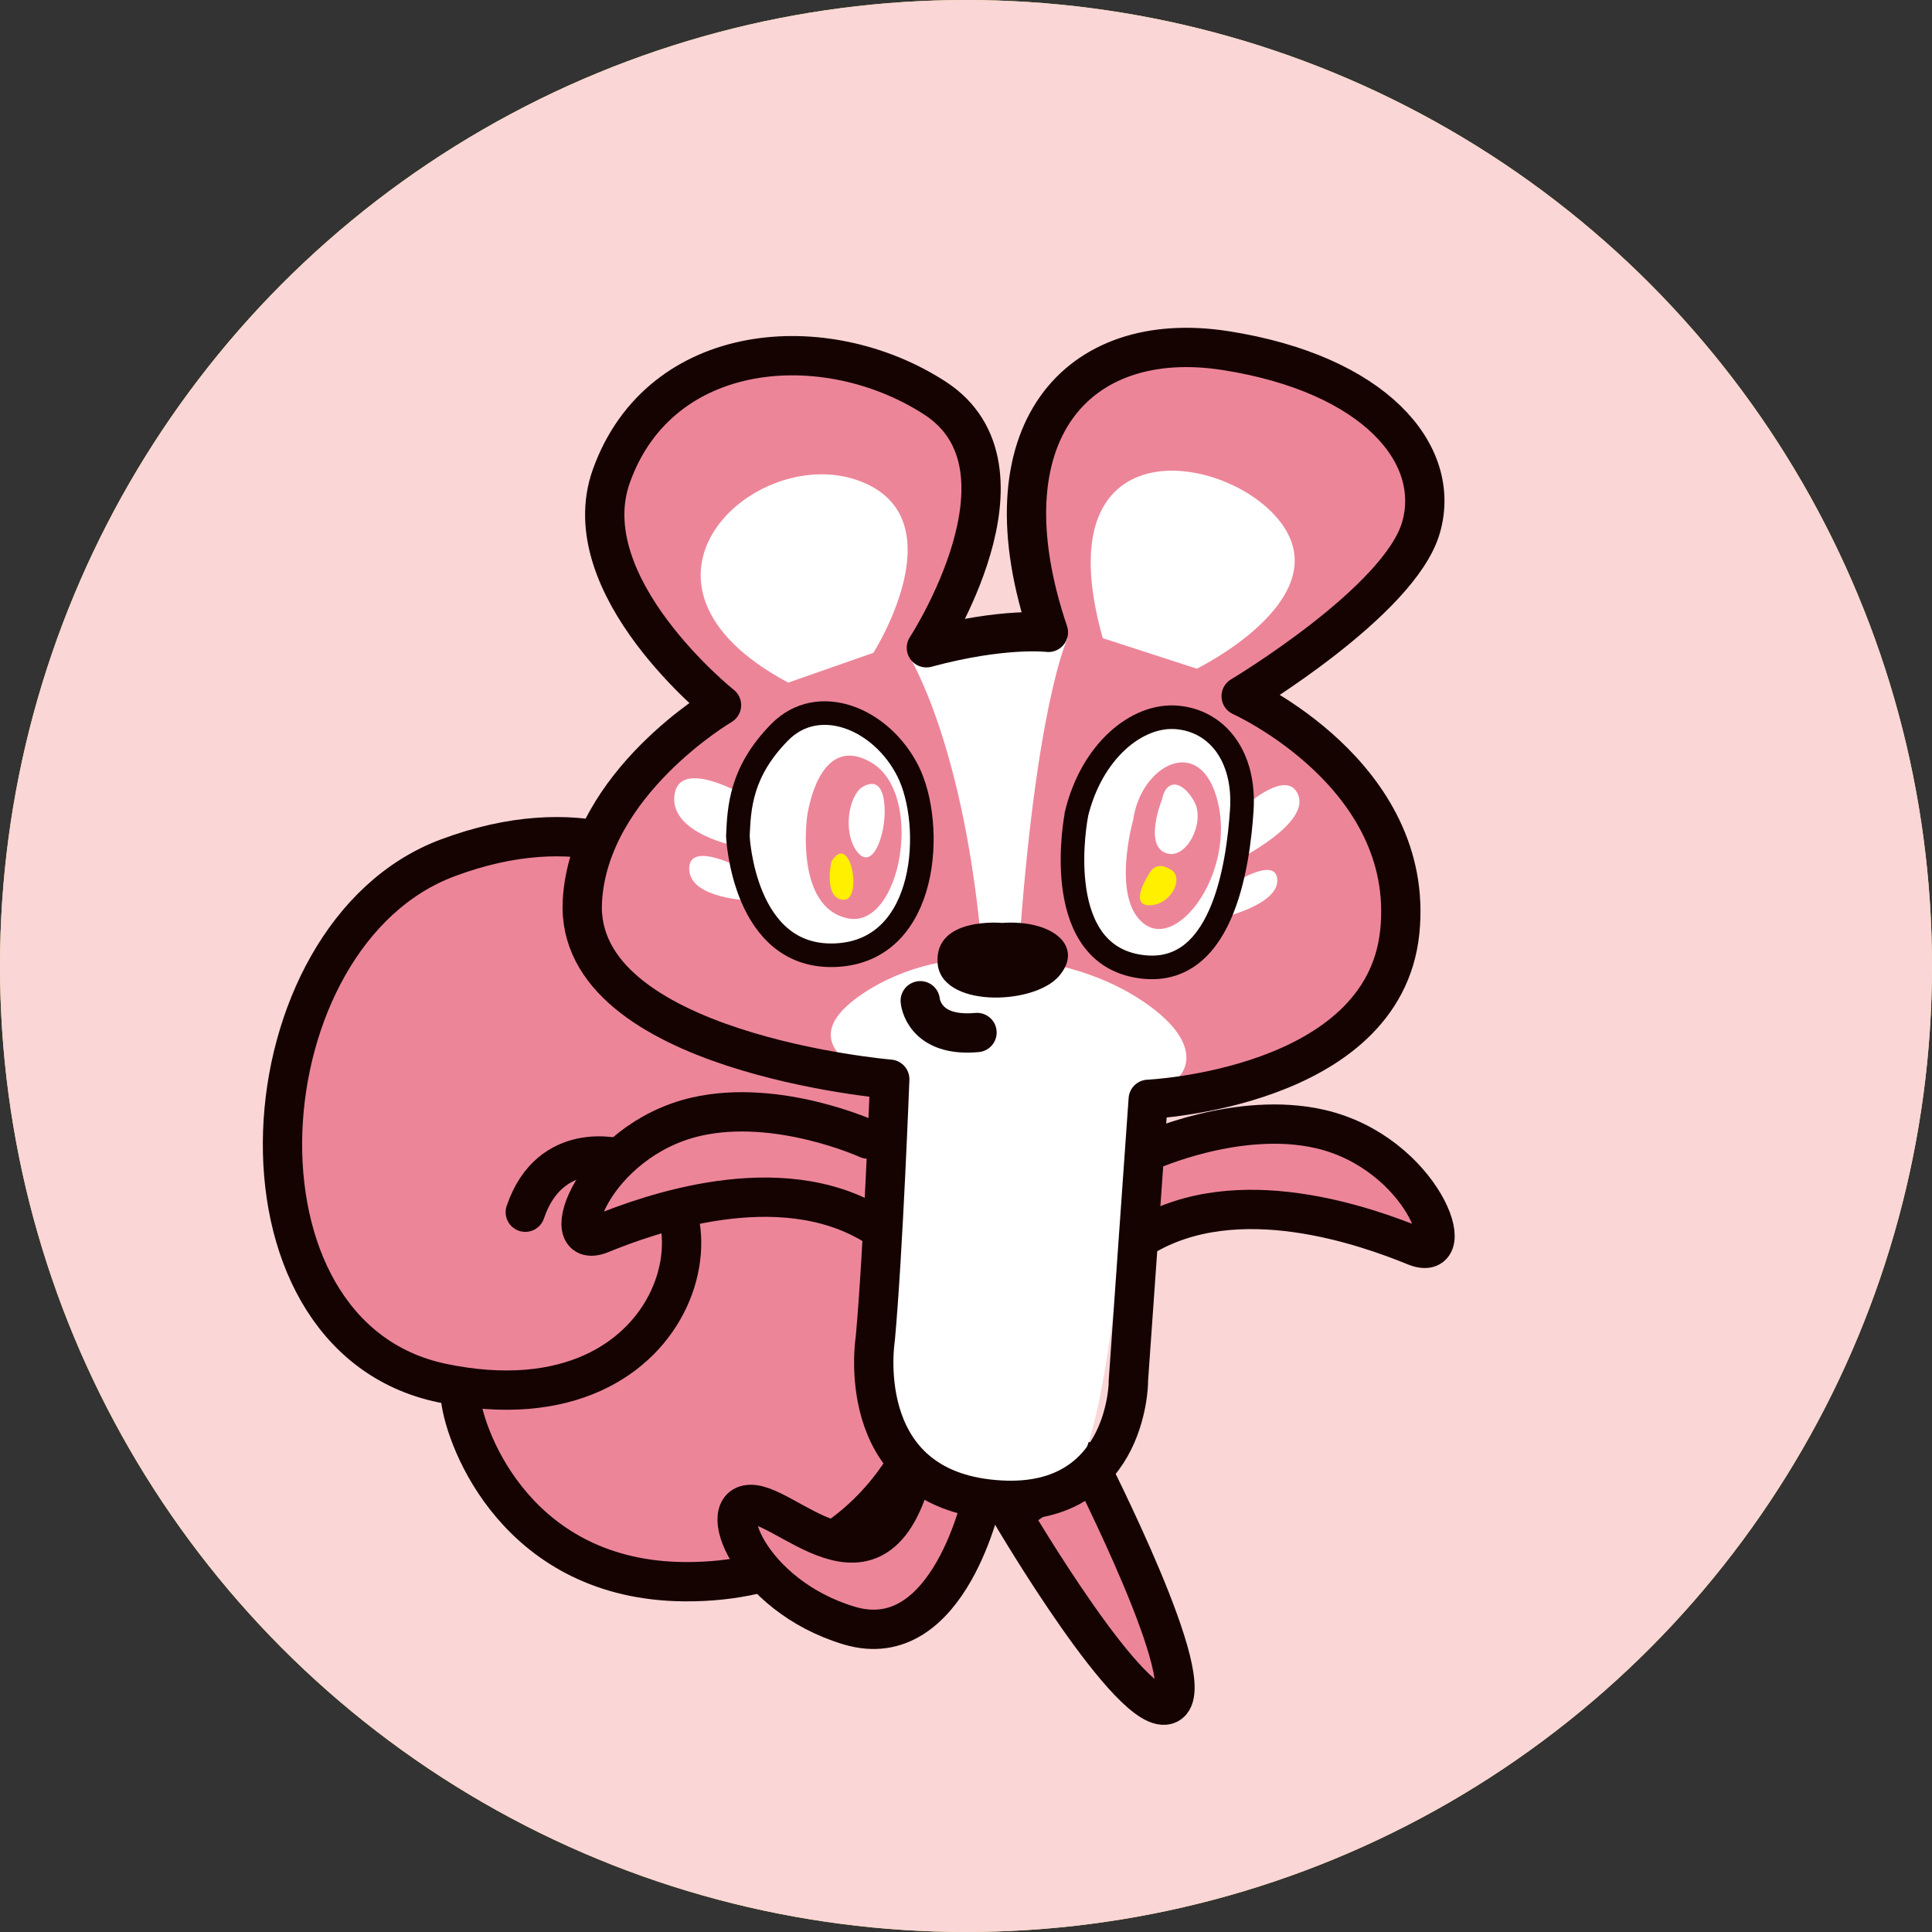
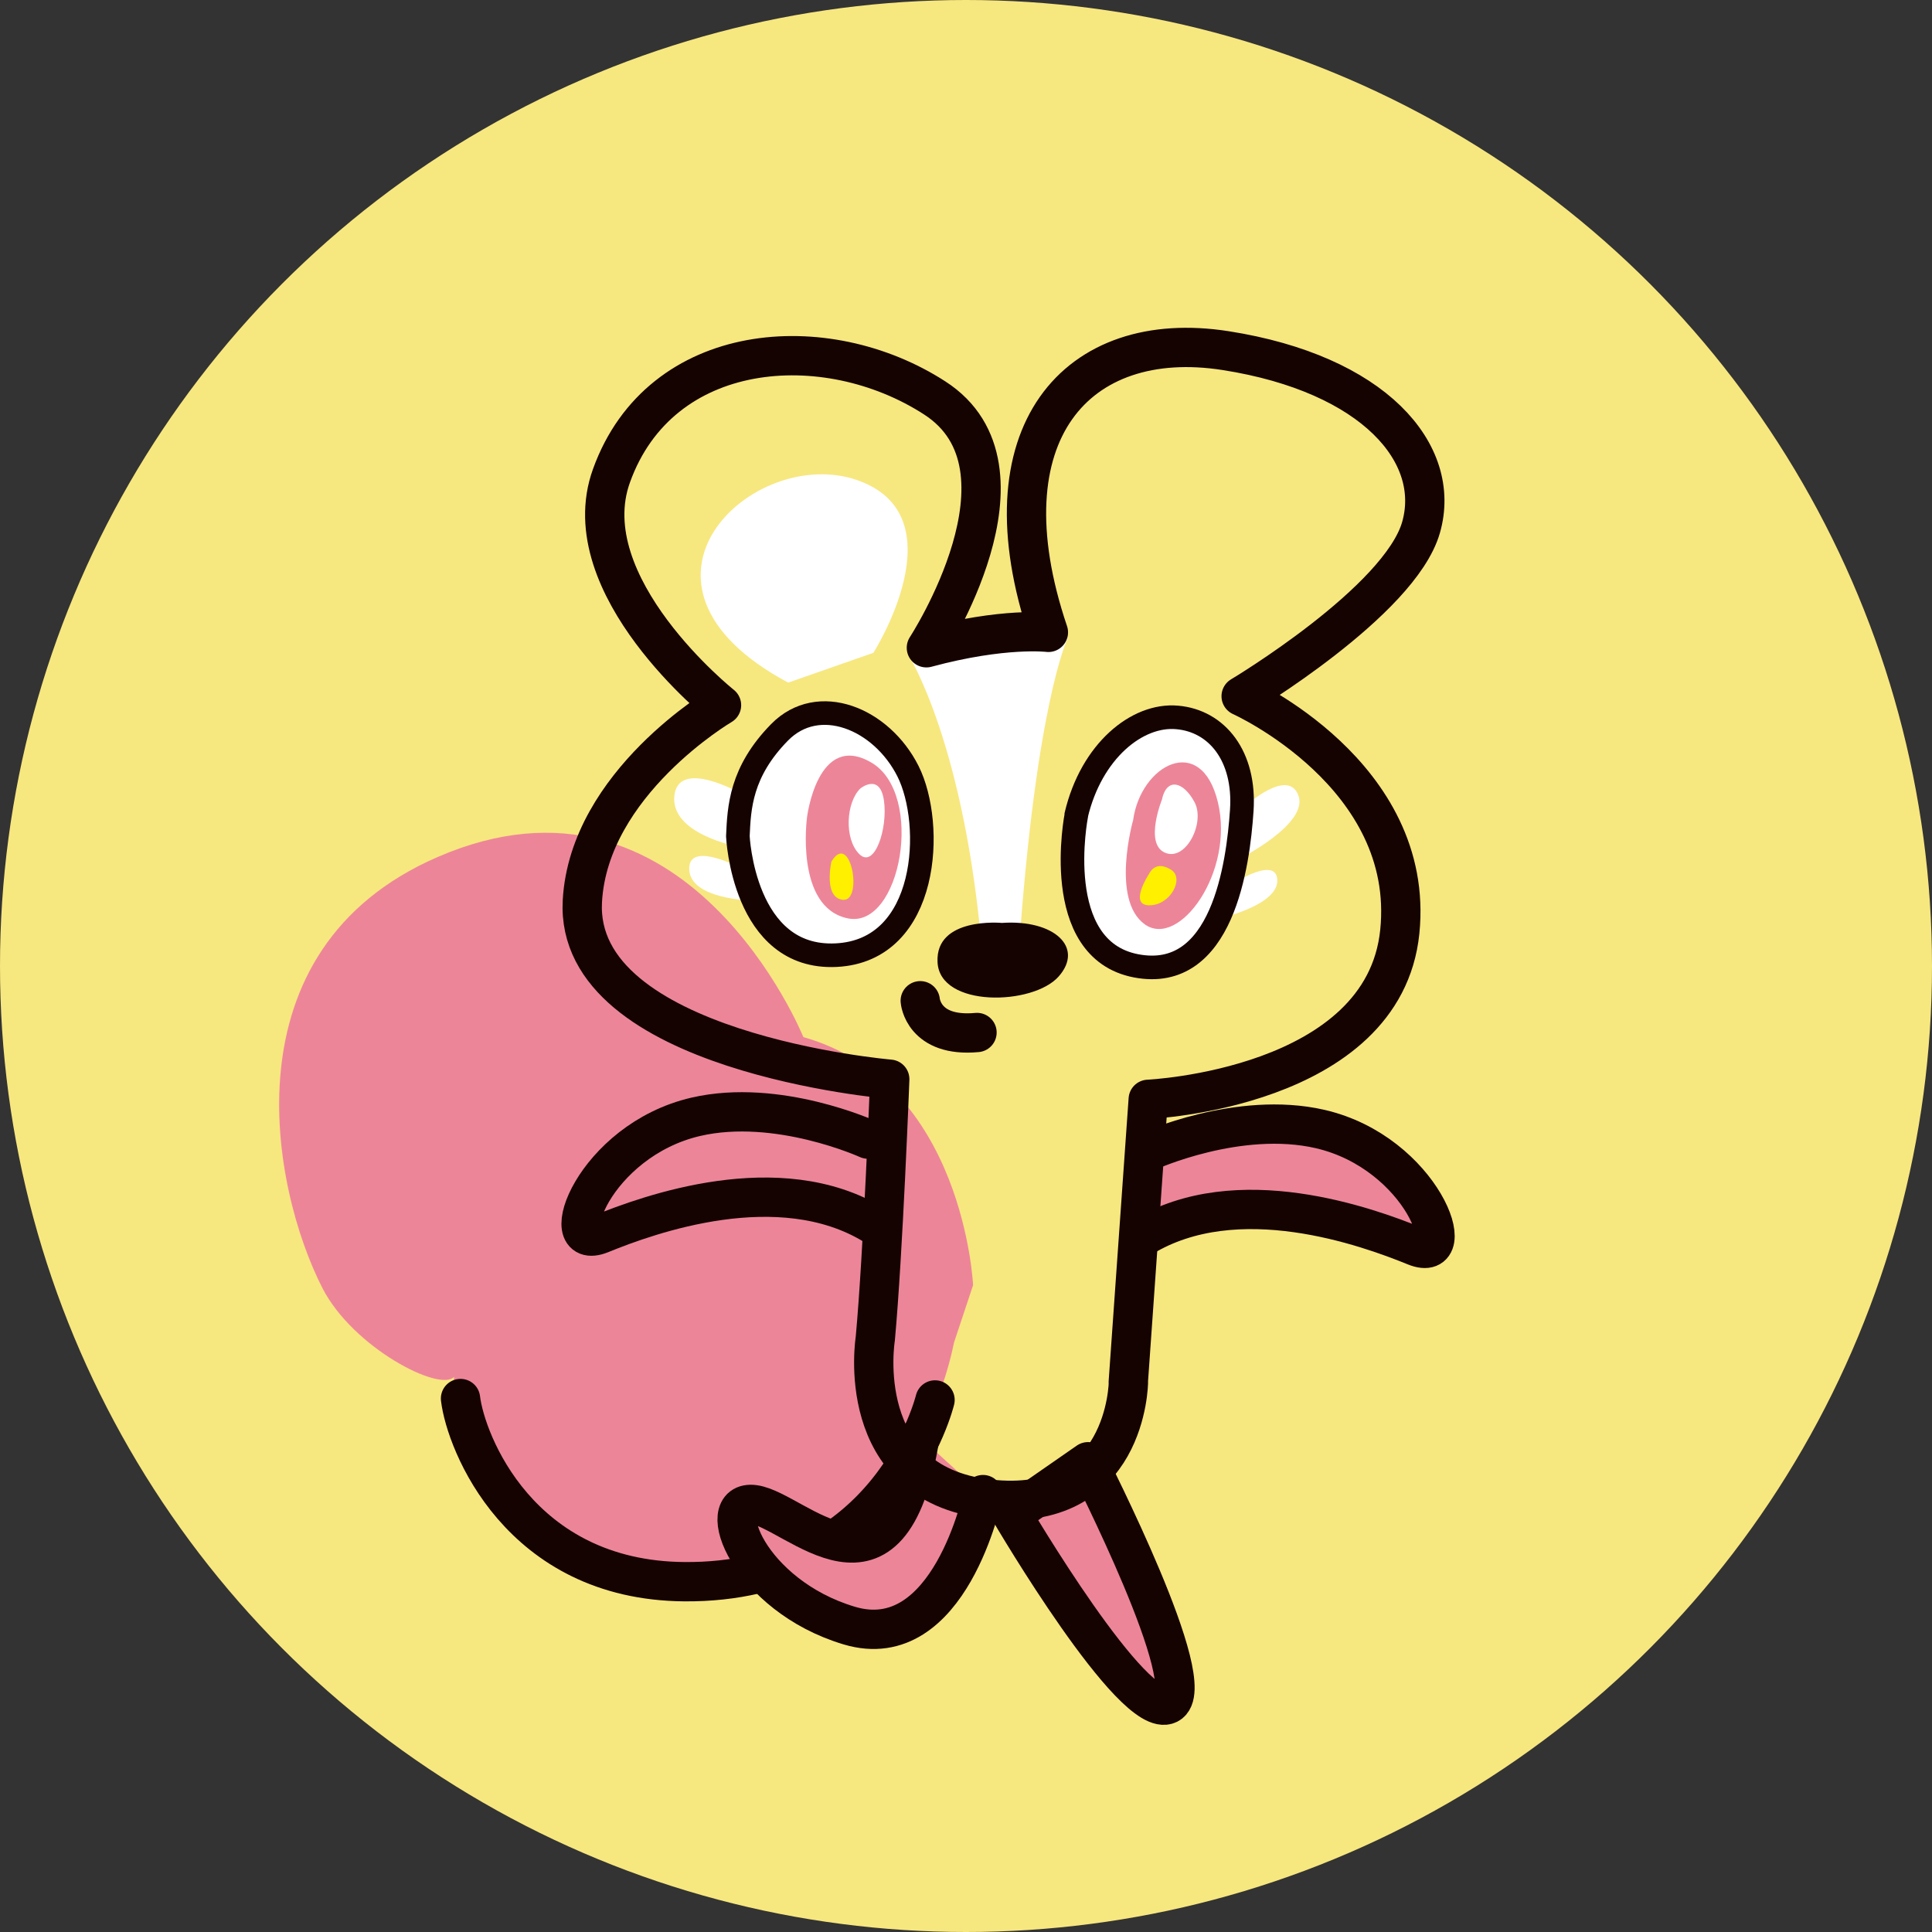
<svg xmlns="http://www.w3.org/2000/svg" id="_レイヤー_2" data-name="レイヤー_2" viewBox="0 0 122.88 122.88">
  <rect x="0" y="0" width="122.88" height="122.88" fill="#333333" stroke="none" />
  <defs>
    <style>
      .cls-1, .cls-2 {
        fill: #ed8599;
      }

      .cls-3 {
        fill: #fad6d6;
      }

      .cls-4, .cls-5 {
        fill: #fff;
      }

      .cls-2, .cls-5, .cls-6 {
        stroke: #150301;
        stroke-linecap: round;
        stroke-linejoin: round;
      }

      .cls-2, .cls-6 {
        stroke-width: 2.5px;
      }

      .cls-7 {
        fill: #150301;
      }

      .cls-5 {
        stroke-width: 1.5px;
      }

      .cls-6 {
        fill: none;
      }

      .cls-8 {
        fill: #f7e77f;
      }

      .cls-9 {
        fill: #fff000;
      }
    </style>
  </defs>
  <g id="_レイヤー_5" data-name="レイヤー_5">
    <g>
      <circle class="cls-8" cx="61.44" cy="61.44" r="61.44" />
-       <circle class="cls-3" cx="61.44" cy="61.44" r="61.44" />
    </g>
    <g>
      <g>
        <path class="cls-1" d="M51.1,65.97s-7.41-18.34-23.27-11.46c-13.58,5.9-10.56,21.1-7.32,27.42,1.95,3.8,7.48,6.63,8.37,5.64,0,0-.97,11.58,13.3,13.04,10.8,1.1,16.95-7.65,18.5-15.23l1.21-3.64s-.58-12.89-10.8-15.78Z" />
-         <path class="cls-6" d="M51.44,64.99s-6.65-16.51-22.96-10.43c-13.08,4.87-14.8,30.4-.35,33.41,15.93,3.31,18.77-12.87,11.25-14.3,0,0-4.39-1.23-5.97,3.43" />
        <path class="cls-6" d="M29.29,88.95c.33,2.76,3.73,11.57,14.24,11.65,13.14.1,15.94-11.56,15.94-11.56" />
      </g>
      <path class="cls-2" d="M62.52,95.06s-2.11,10.25-8.51,8.33c-6.41-1.92-8.7-8.06-6.04-7.69s8.7,7.42,10.53-4.3" />
      <path class="cls-2" d="M69.2,92.97c.06.23,7.33,14.31,5.11,15.42-2.22,1.1-9.95-12.06-9.95-12.06l4.84-3.36Z" />
      <path class="cls-2" d="M73.03,73.23s5.74-2.62,10.94-1.42c6.51,1.51,9.06,8.68,6.04,7.45-3.02-1.23-11.32-4.25-17.36-.57" />
      <path class="cls-2" d="M55.2,72.45s-5.74-2.62-10.94-1.42c-6.51,1.51-9.06,8.68-6.04,7.45s11.32-4.25,17.36-.57" />
-       <path class="cls-1" d="M60.79,69.93c.18.03.71-.75,3.47-.36,5.99.84,14.11-.96,12.22.21,4.98-1.28,11.91-4.2,12.56-10.54,1.02-10-10.49-13.93-10.49-13.93,0,0,10.48-7.05,11.82-11.75,1.35-4.71-2.89-9.71-12.34-11.19-9.45-1.48-15.62,5.15-11.34,17.83,0,0-2.84-.34-7.76.98,0,0,7.46-11.42.53-15.89-6.93-4.47-17.45-3.69-20.56,4.95-2.52,7.01,7,14.59,7,14.59,0,0-9.04,4.86-9.32,12.38-.17,4.59,7.82,7.81,14.08,9.63-.48-.4,4.82,2.1,10.13,3.09Z" />
-       <path class="cls-4" d="M72.57,69.59c3-.31,4.77-3.05-.38-6.23-4.39-2.7-11.99-3.72-17.29-.18-4.65,3.1-.16,4.96,1.17,5.66-.23,2.56-.15,14.24.18,20.29.37,6.96,7.42,6.43,10.2,6.01,2.78-.42,3.88-4.81,5.71-23.91,0,0-.14-1.06.41-1.65Z" />
      <path class="cls-4" d="M50.12,43.42l5.43-1.9s5.54-8.71-1.05-10.99c-6.59-2.27-16.13,6.59-4.38,12.88Z" />
-       <path class="cls-4" d="M70.14,40.59l5.98,1.94s8.59-4.2,5.59-8.94c-3-4.74-15.54-7.03-11.57,7Z" />
      <path class="cls-4" d="M64.79,60.79l-2.29.19c-1.08-13.61-4.72-19.32-4.72-19.32,11.11-1.86,10.1-1.01,10.1-1.01,0,0-2.02,4.26-3.1,20.14Z" />
      <path class="cls-7" d="M63.72,58.7s-4.24-.4-4.09,2.5c.14,2.9,6.06,2.76,7.7.91,1.64-1.85-.28-3.64-3.61-3.41Z" />
      <path class="cls-6" d="M58.53,63.65s.18,2.34,3.61,2.02" />
      <path class="cls-6" d="M71.77,87.9s-.06,8.47-8.93,7.44c-8.66-1.01-7.17-10.19-7.17-10.19.5-5.44.92-16.51.92-16.51,0,0-20.09-1.69-19.55-11.33.42-7.52,8.85-12.46,8.85-12.46,0,0-9.53-7.58-7-14.59,3.11-8.65,13.63-9.43,20.56-4.95,6.93,4.47-.53,15.89-.53,15.89,4.92-1.33,7.76-.98,7.76-.98-4.28-12.67,1.82-19.4,11.27-17.92,9.45,1.48,13.78,6.55,12.43,11.25-1.35,4.71-11.44,10.73-11.44,10.73,0,0,11.11,4.98,10.09,14.98-1.02,10-16,10.66-16,10.66l-1.27,18Z" />
      <path class="cls-4" d="M47.13,50.47s-3.99-2.28-4.24.15c-.25,2.43,4.02,3.22,4.02,3.22l.23-3.37Z" />
      <path class="cls-4" d="M46.71,55.02s-3-1.5-2.87.33c.13,1.83,3.86,1.92,3.86,1.92l-.98-2.26Z" />
      <path class="cls-4" d="M79.17,51.29s2.74-2.5,3.41-.7-3.69,4-3.69,4l.28-3.29Z" />
      <path class="cls-4" d="M78.53,56.14s2.66-1.71,2.71-.16c.05,1.55-3.45,2.37-3.45,2.37l.75-2.2Z" />
      <path class="cls-5" d="M46.93,53.18s.34,7.86,6.25,7.57c5.92-.29,6.26-8.34,4.57-11.7-1.69-3.36-5.7-4.99-8.17-2.47-2.47,2.52-2.57,4.78-2.65,6.61Z" />
      <path class="cls-1" d="M51.33,51.97s-.79,5.74,2.59,6.44,4.92-7.91,1.5-9.91c-3.42-2-4.09,3.47-4.09,3.47Z" />
      <path class="cls-5" d="M68.46,51.84s-1.7,8.54,3.8,9.59c5.5,1.05,6.49-6.45,6.72-9.89s-1.57-5.69-4.11-5.91c-2.54-.23-5.46,2.14-6.42,6.21Z" />
      <path class="cls-1" d="M72.07,52.16s-1.44,5.06.74,6.63c2.18,1.56,5.72-3.33,4.65-7.77-1.07-4.44-4.91-2.38-5.39,1.14Z" />
      <path class="cls-4" d="M73.92,50.81s-1.16,2.84.17,3.42c1.33.59,2.59-1.92,1.88-3.22-.7-1.3-1.74-1.57-2.06-.2Z" />
      <path class="cls-9" d="M73.07,55.6s-1.31,1.99.04,1.98,2.22-1.72,1.39-2.25-1.25-.09-1.43.27Z" />
      <path class="cls-4" d="M54.72,50.15s1.24-1.02,1.5.76-.6,4.38-1.57,3.41c-.97-.97-.84-3.29.07-4.17Z" />
      <path class="cls-9" d="M52.88,54.8s-.53,2.33.75,2.43.47-4.44-.75-2.43Z" />
    </g>
  </g>
</svg>